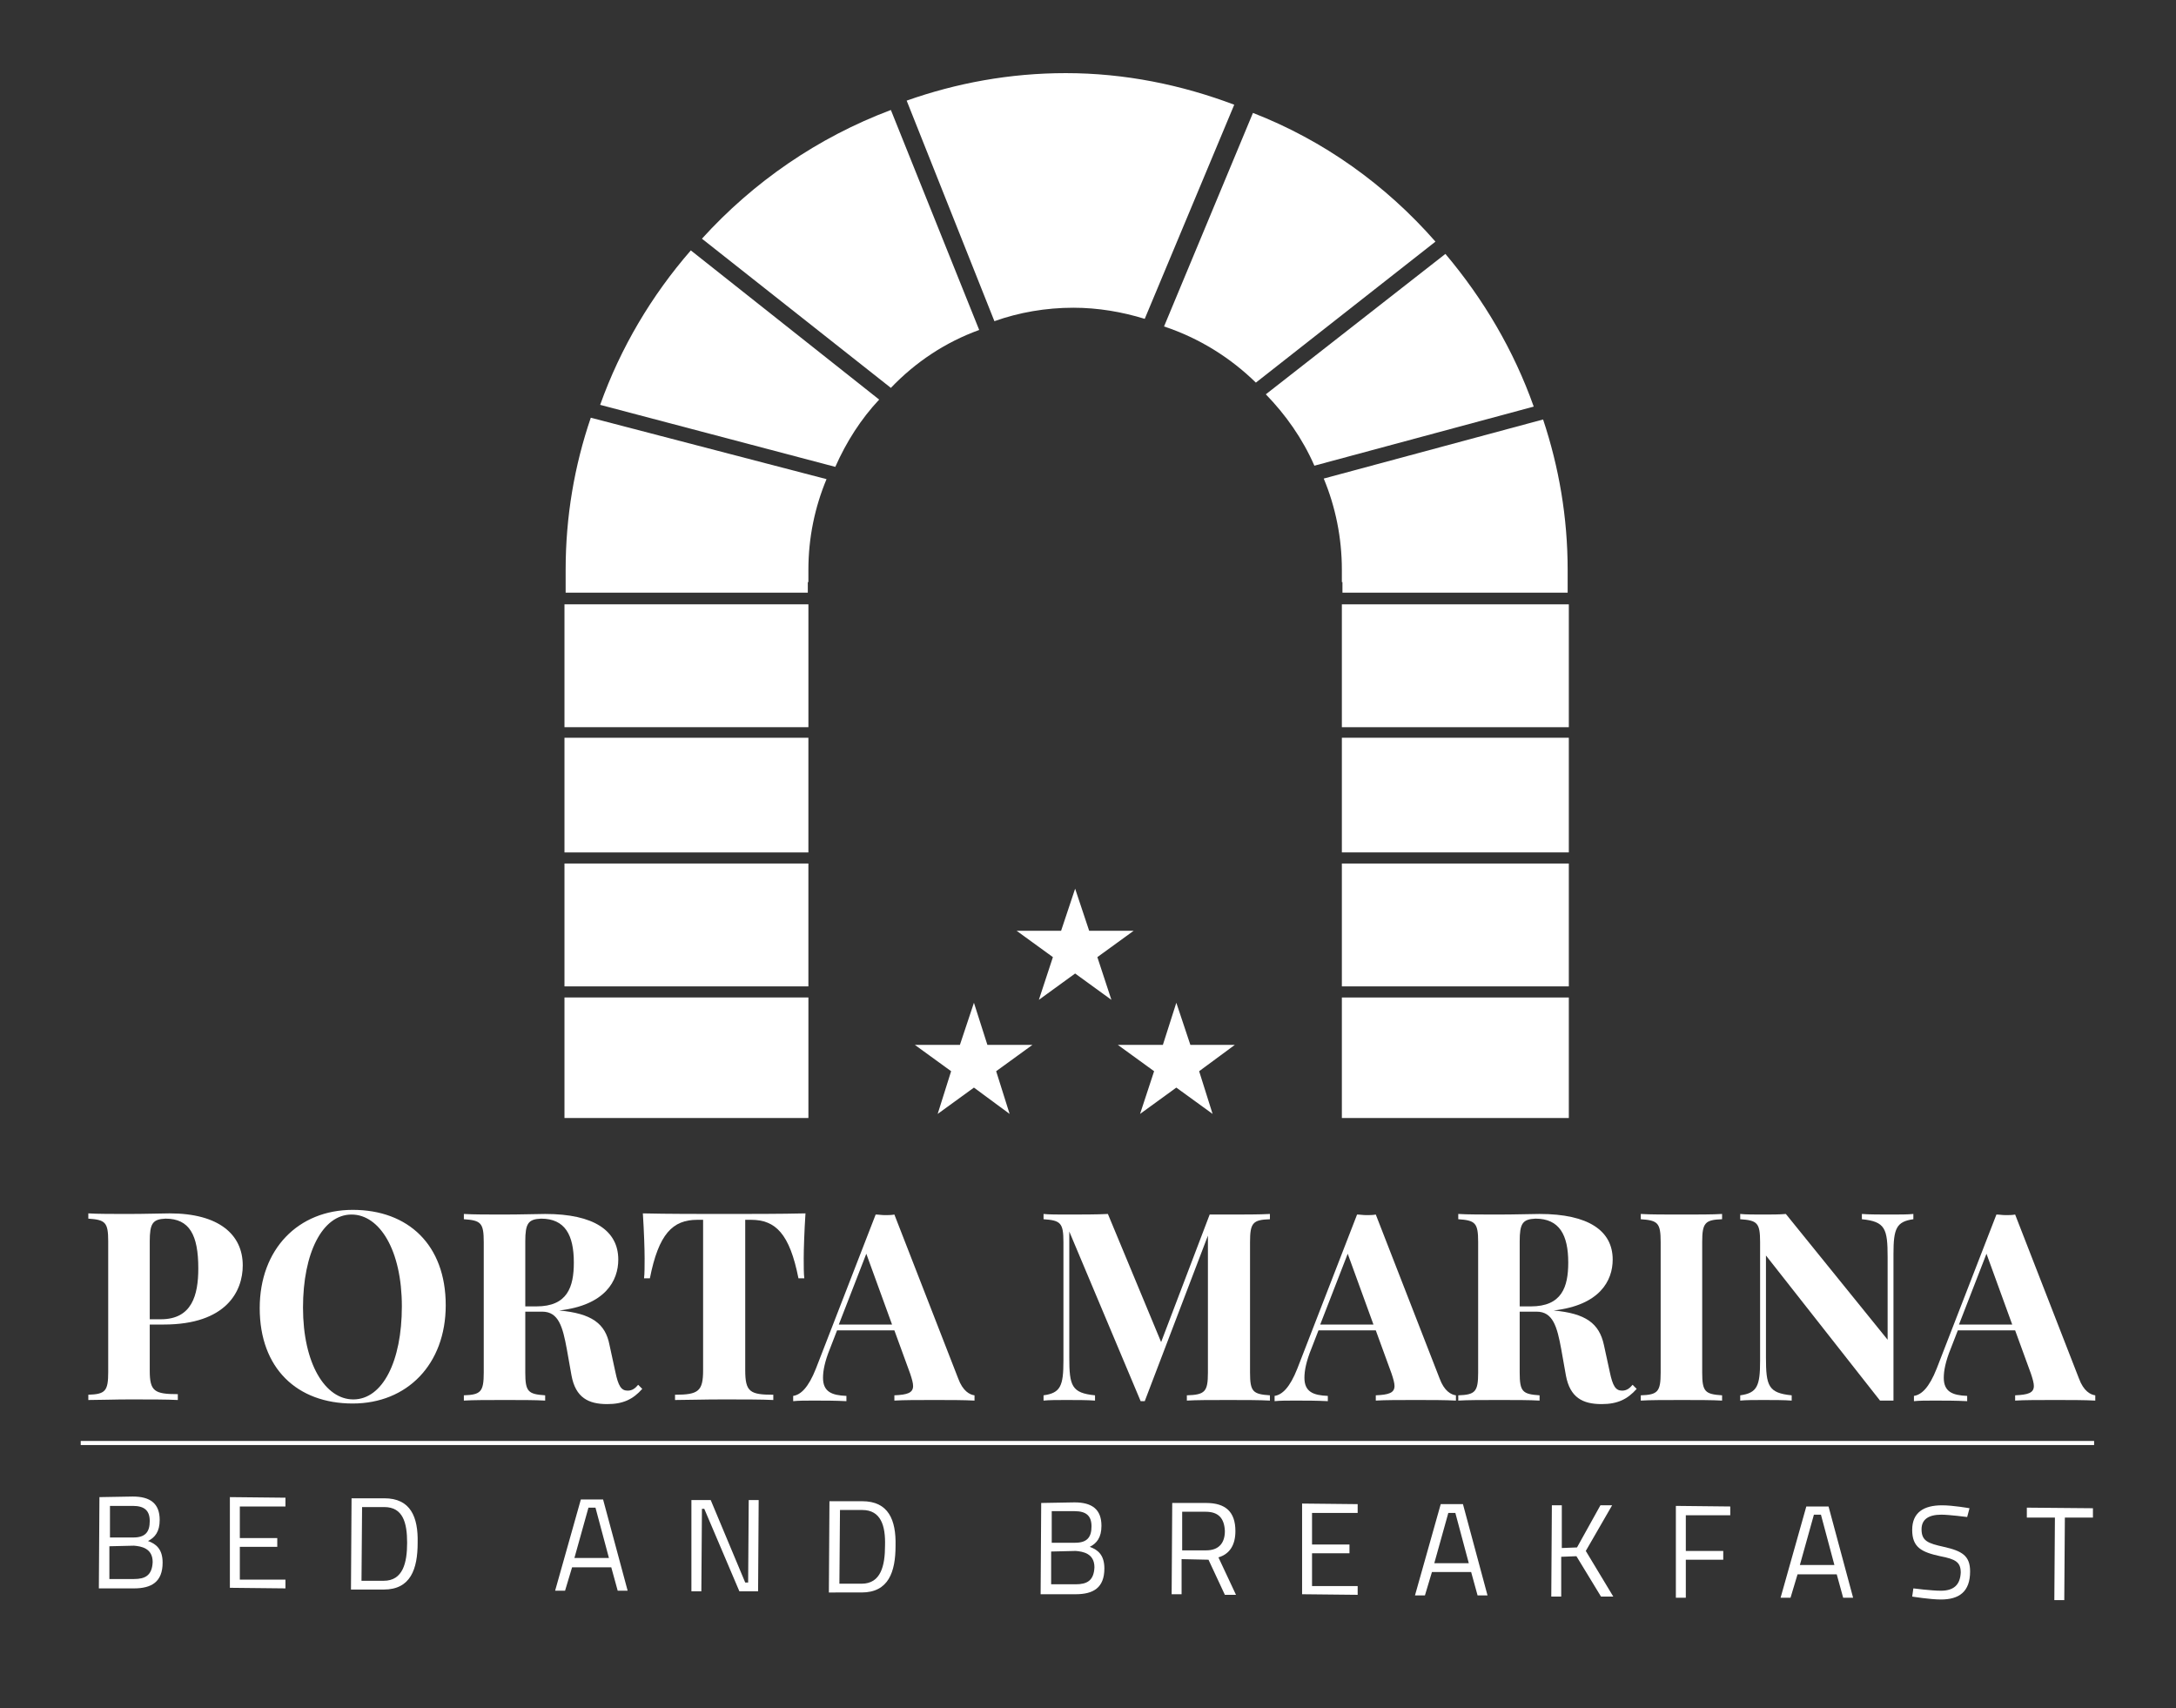
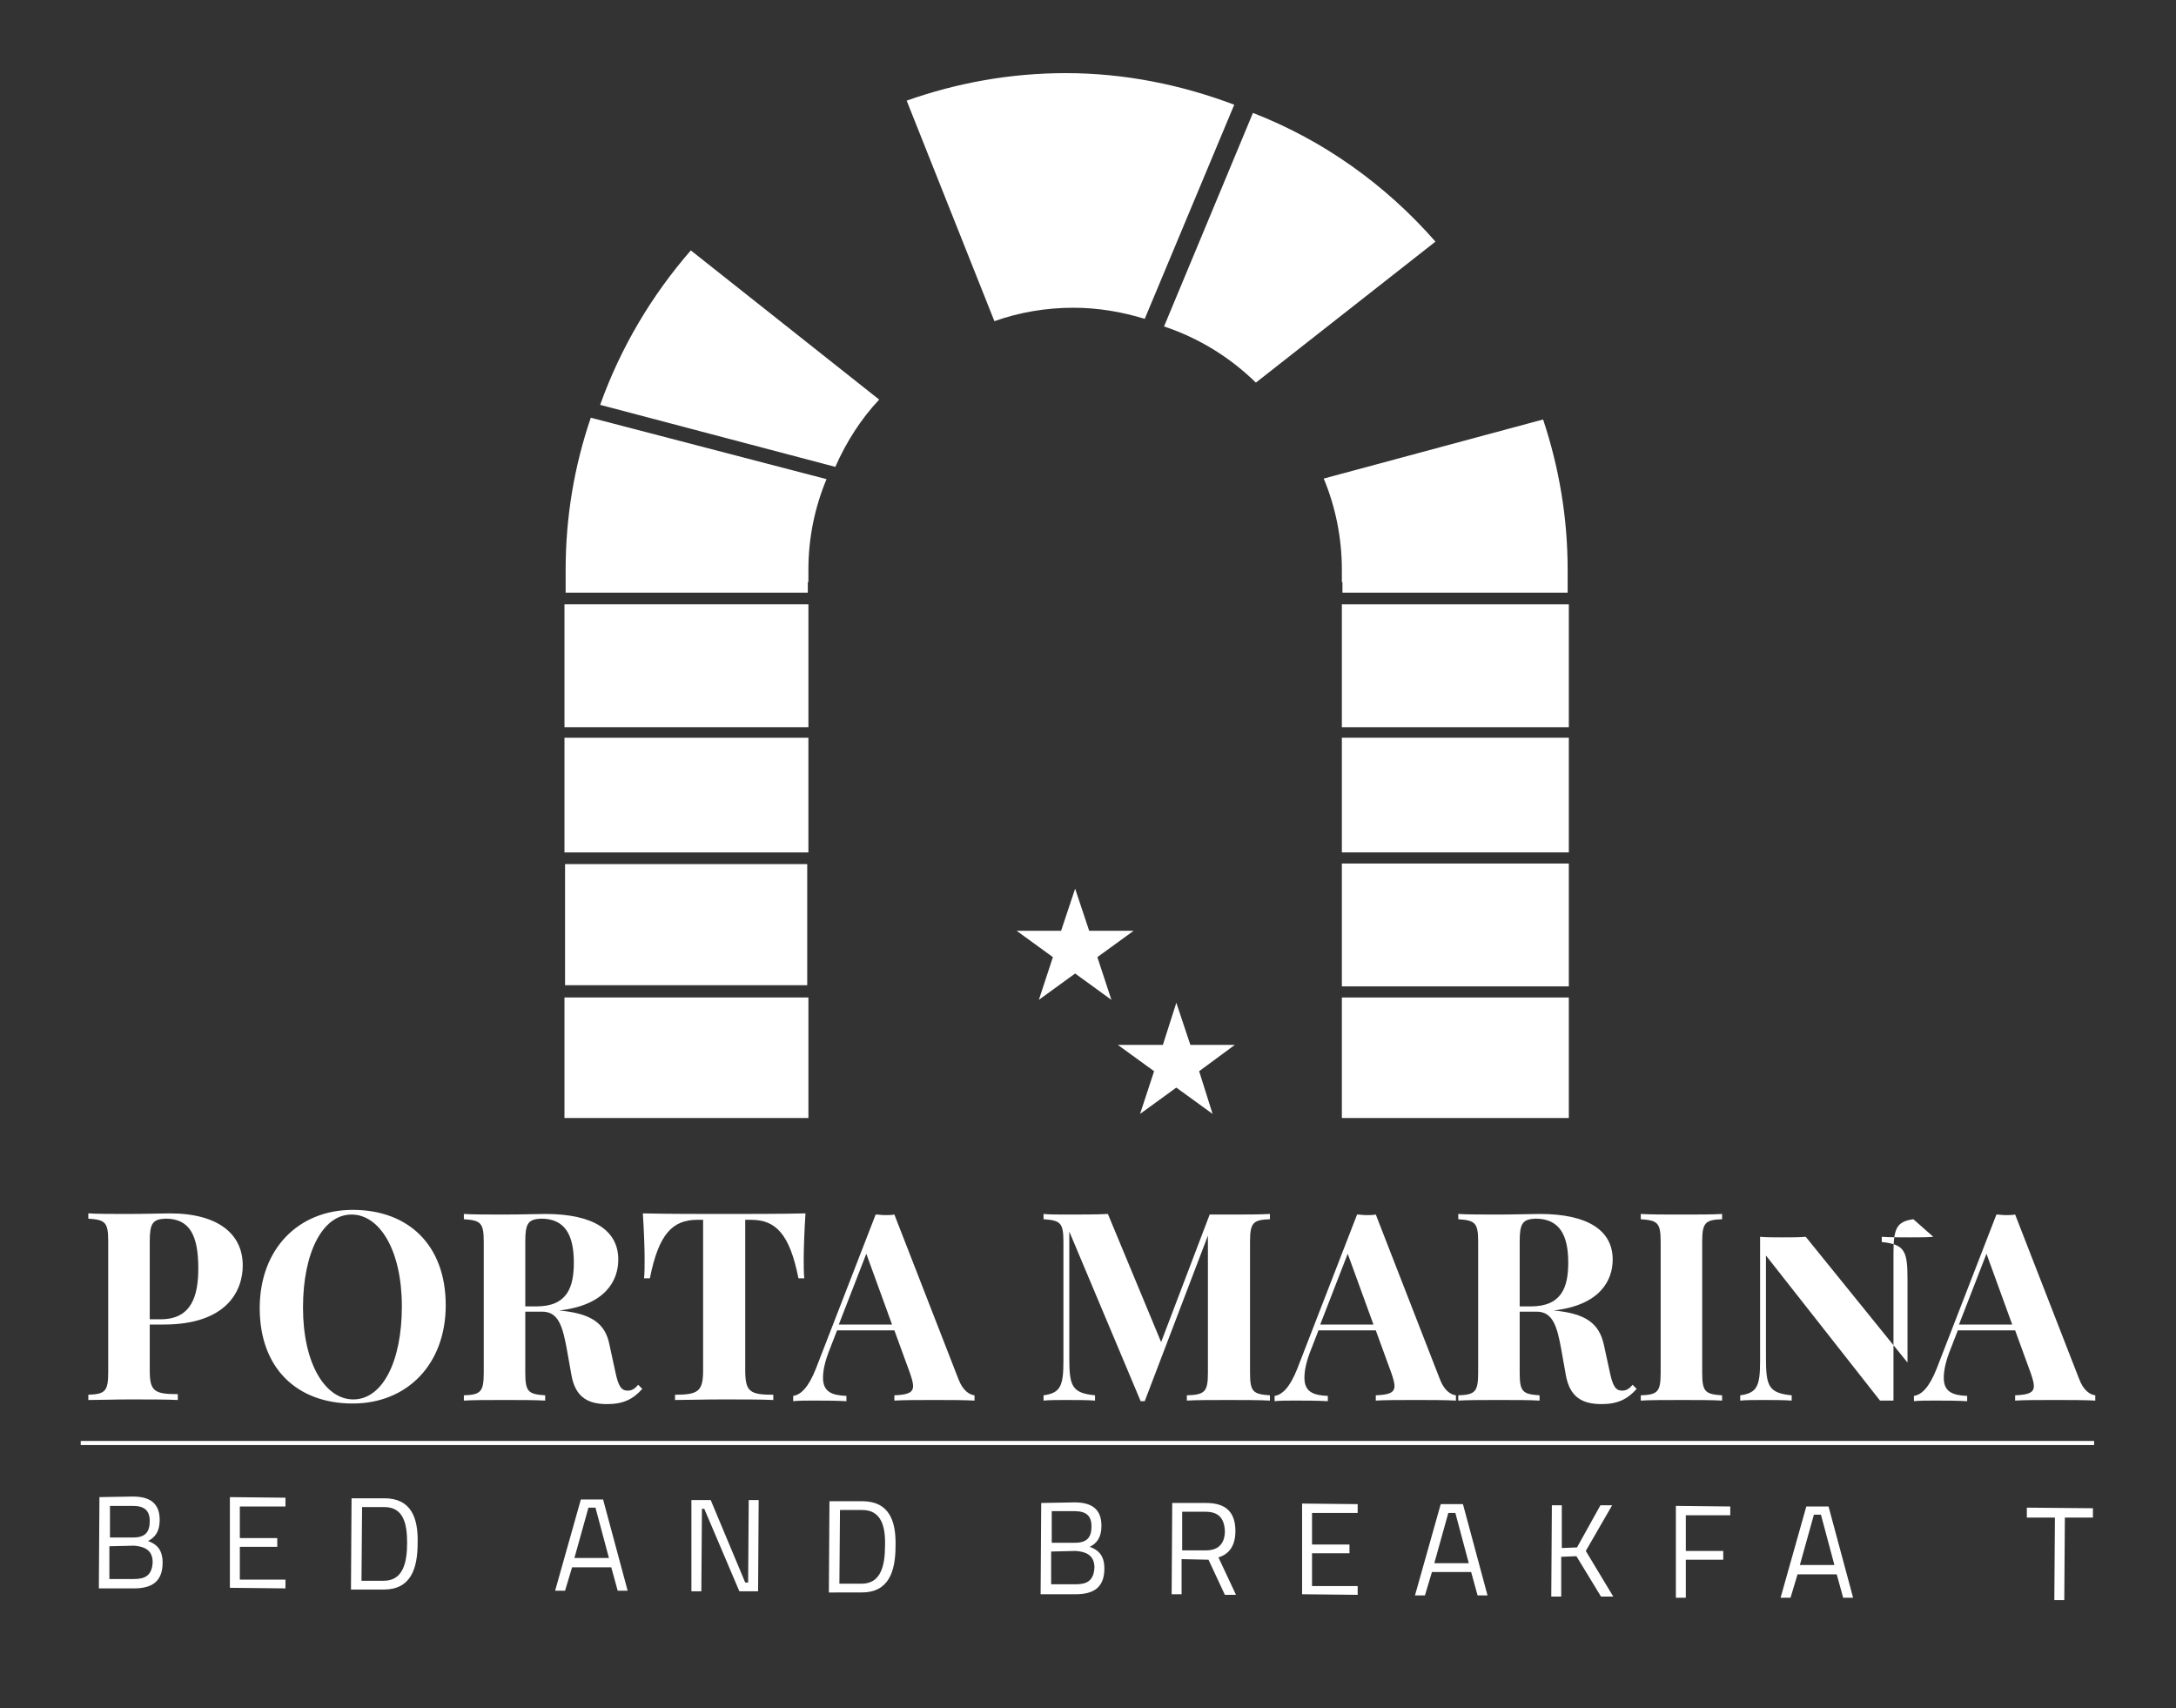
<svg xmlns="http://www.w3.org/2000/svg" version="1.1" id="Livello_1" x="0px" y="0px" viewBox="0 0 372 292" style="enable-background:new 0 0 372 292;" xml:space="preserve">
  <rect x="0" y="0" width="372" height="292" fill="#333333" stroke="none" />
  <style type="text/css">
	.st0{fill:#FFFFFF;}
</style>
  <g>
    <g>
      <polygon class="st0" points="229.5,109.7 229.5,124.2 268,124.2 268,103.5 229.5,103.5   " />
      <path class="st0" d="M268.2,124.3h-38.8v-21h38.8V124.3z M229.6,124h38.3v-20.4h-38.3L229.6,124L229.6,124z" />
    </g>
    <g>
      <rect x="96.6" y="126.3" class="st0" width="41.4" height="19.3" />
      <path class="st0" d="M138.2,145.7H96.5v-19.6h41.7V145.7z M96.8,145.5h41.1v-19H96.8V145.5z" />
    </g>
    <g>
      <polygon class="st0" points="96.6,124.2 138.1,124.2 138.1,109.7 138.1,103.5 96.6,103.5   " />
      <path class="st0" d="M138.2,124.3H96.5v-21h41.7V124.3z M96.8,124h41.1v-20.4H96.8V124z" />
    </g>
    <g>
      <path class="st0" d="M102.6,69.2l40.2,10.6c1.9-4.3,4.4-8.2,7.5-11.5l-32.2-25.5C111.4,50.5,106.1,59.4,102.6,69.2z" />
    </g>
    <g>
      <path class="st0" d="M101,71.4c-2.8,8.2-4.3,16.9-4.3,26c0,0.2,0,0.5,0,0.7l0,0v3.2h41.4v-1.8h0.1c0-0.5,0-1,0-1.4    c0-0.2,0-0.5,0-0.7c0-5.5,1.1-10.7,3.1-15.5L101,71.4z" />
    </g>
    <g>
-       <path class="st0" d="M247.1,43.4l-30.7,24c3.4,3.5,6.3,7.6,8.3,12.2l37.5-10.1C258.8,59.9,253.6,51.1,247.1,43.4z" />
-     </g>
+       </g>
    <g>
      <path class="st0" d="M268,97.4c0-9-1.5-17.6-4.2-25.7l-37.5,10.1c2,4.8,3.1,10.1,3.1,15.6c0,0.2,0,0.5,0,0.7c0,0.5,0,1,0,1.4h0.1    v1.8H268v-3.2l0,0C268,97.9,268,97.6,268,97.4z" />
    </g>
    <g>
-       <path class="st0" d="M120,40.8l32.3,25.5c4.2-4.4,9.3-7.8,15.1-9.9l-15.1-37.6C139.8,23.5,128.8,31.1,120,40.8z" />
-     </g>
+       </g>
    <g>
      <polygon class="st0" points="229.5,173.3 229.5,190.9 229.5,190.9 268,190.9 268,170.6 229.5,170.6   " />
      <path class="st0" d="M268.2,191.1h-38.8v-20.6h38.8V191.1z M229.6,190.8h38.3v-20.1h-38.3L229.6,190.8L229.6,190.8z" />
    </g>
    <g>
      <path class="st0" d="M182.2,12.5c-9.6,0-18.7,1.7-27.2,4.7l15,37.7c4.2-1.5,8.8-2.3,13.5-2.3c4.2,0,8.3,0.7,12.2,1.9L211,17.9    C202,14.5,192.3,12.5,182.2,12.5z" />
    </g>
    <g>
      <polygon class="st0" points="96.6,190.9 138.1,190.9 138.1,190.9 138.1,175 138.1,171.9 138.1,170.6 96.6,170.6   " />
      <path class="st0" d="M138.2,191.1H96.5v-20.6h41.7V191.1z M96.8,190.8h41.1v-20.1H96.8V190.8z" />
    </g>
    <g>
      <rect x="229.5" y="126.3" class="st0" width="38.6" height="19.3" />
      <path class="st0" d="M268.2,145.7h-38.8v-19.6h38.8V145.7z M229.6,145.5h38.3v-19h-38.3L229.6,145.5L229.6,145.5z" />
    </g>
    <g>
      <rect x="229.5" y="147.7" class="st0" width="38.6" height="20.7" />
      <path class="st0" d="M268.2,168.6h-38.8v-21h38.8V168.6z M229.6,168.3h38.3v-20.4h-38.3L229.6,168.3L229.6,168.3z" />
    </g>
    <g>
      <path class="st0" d="M214.2,19.3L199,55.8c6,2,11.3,5.3,15.7,9.6l30.7-24.1C236.9,31.6,226.3,24,214.2,19.3z" />
    </g>
    <g>
      <rect x="96.6" y="147.7" class="st0" width="41.4" height="20.7" />
-       <path class="st0" d="M138.2,168.6H96.5v-21h41.7V168.6z M96.8,168.3h41.1v-20.4H96.8V168.3z" />
    </g>
    <g>
      <path class="st0" d="M25.6,234.3c0,3.5,0.8,4,4.8,4v1c-1.8-0.1-5-0.1-8.2-0.1c-2.6,0-5.2,0.1-7.1,0.1v-0.9    c2.9-0.1,3.4-0.6,3.4-3.9v-22.3c0-3.3-0.5-3.7-3.4-3.9v-0.9c1.5,0.1,4.3,0.1,6.8,0.1c2.9,0,5.9-0.1,7.1-0.1    c8.4,0,12.5,3.6,12.5,8.9c0,4.4-2.8,10.1-13.5,10.1h-2.4V234.3z M25.6,212.2v13.3h1.9c5.3,0,6.4-4.1,6.4-8.7    c0-5.7-1.5-8.5-5.6-8.5C26.1,208.4,25.6,209.1,25.6,212.2z" />
      <path class="st0" d="M76.2,223.1c0,10.1-6.6,16.8-15.9,16.8c-9.5,0-15.9-6-15.9-16.3c0-10.1,6.6-16.8,15.9-16.8    C69.8,206.8,76.2,212.8,76.2,223.1z M51.8,223.5c0,9.6,3.8,15.7,8.6,15.7c5,0,8.3-6.5,8.3-15.9c0-9.6-3.8-15.7-8.6-15.7    C55.1,207.6,51.8,214.2,51.8,223.5z" />
      <path class="st0" d="M109.8,237.4c-1.6,1.8-3.3,2.6-6,2.6c-3.2,0-5.4-1.1-6.1-4.9l-0.8-4.5c-0.7-3.8-1.4-6.4-4.2-6.4h-2.9v10.4    c0,3.3,0.5,3.7,3.4,3.9v0.9c-1.6-0.1-4.3-0.1-6.8-0.1c-2.9,0-5.6,0-7.1,0.1v-0.9c2.9-0.1,3.4-0.6,3.4-3.9v-22.3    c0-3.3-0.5-3.7-3.4-3.9v-0.9c1.5,0.1,4.3,0.1,6.8,0.1c2.9,0,5.9-0.1,7.1-0.1c8.4,0,12.5,2.9,12.5,7.8c0,3.6-2.2,7.8-10.1,8.7l0,0    c5.5,0.5,7.9,2.2,8.6,5.9l1,4.6c0.5,2.4,1,3.2,2.1,3.2c0.8,0,1.3-0.4,1.8-1L109.8,237.4z M89.8,212.2v11.1h1.9    c5.3,0,6.4-3.3,6.4-7.5c0-4.7-1.5-7.5-5.6-7.5C90.3,208.4,89.8,209.1,89.8,212.2z" />
      <path class="st0" d="M137.4,215.1c0,1.3,0,2.6,0.1,3.4h-1c-1.5-7.6-3.9-10-8.1-10h-1v25.7c0,3.7,0.8,4.2,4.8,4.2v0.9    c-1.9-0.1-5.3-0.1-8.6-0.1s-6.4,0.1-8.2,0.1v-0.9c4,0,4.8-0.6,4.8-4.2v-25.7h-1c-4.2,0-6.6,2.4-8.1,10h-1c0.1-0.8,0.1-2.1,0.1-3.4    c0-1.5-0.1-4.6-0.3-7.7c4.1,0.1,9.9,0.1,13.9,0.1s9.8,0,13.9-0.1C137.5,210.5,137.4,213.6,137.4,215.1z" />
      <path class="st0" d="M163.8,235.6c0.8,2.2,2,2.8,2.8,2.9v0.9c-1.8-0.1-4.4-0.1-6.8-0.1c-2.8,0-5.4,0-6.9,0.1v-0.9    c2.2-0.1,3.2-0.4,3.2-1.6c0-0.5-0.2-1.2-0.5-2.1l-2.7-7.4h-9.8l-1.2,3.1c-0.9,2.2-1.2,3.8-1.2,5c0,2.4,1.5,3,4,3.1v0.9    c-2-0.1-3.7-0.1-5.6-0.1c-1.3,0-2.6,0-3.5,0.1v-0.9c1.3-0.2,2.6-1.4,3.9-4.7l10.2-26.3c0.5,0,1,0.1,1.6,0.1c0.5,0,1.1,0,1.6-0.1    L163.8,235.6z M148.1,214.3l-4.7,12.1h9.1L148.1,214.3z" />
      <path class="st0" d="M217.1,208.4c-2.9,0.1-3.4,0.6-3.4,3.9v22.3c0,3.3,0.5,3.7,3.4,3.9v0.9c-1.7-0.1-4.5-0.1-7.1-0.1    c-2.9,0-5.6,0-7.1,0.1v-0.9c3.1-0.1,3.6-0.6,3.6-3.9v-23.4l-10.8,28.3H195l-12.2-29V232c0,4.9,0.4,6.1,4.4,6.5v0.9    c-1.2-0.1-3.3-0.1-4.9-0.1c-1.4,0-3,0-3.9,0.1v-0.9c2.9-0.4,3.4-1.6,3.4-5.9v-20.3c0-3.3-0.5-3.7-3.4-3.9v-0.9    c0.9,0.1,2.5,0.1,3.9,0.1c2.6,0,5.2,0,7.1-0.1l9.1,21.9l8.3-21.8h3.2c2.6,0,5.4,0,7.1-0.1L217.1,208.4L217.1,208.4z" />
      <path class="st0" d="M246.1,235.6c0.8,2.2,2,2.8,2.8,2.9v0.9c-1.8-0.1-4.4-0.1-6.8-0.1c-2.8,0-5.4,0-6.9,0.1v-0.9    c2.2-0.1,3.2-0.4,3.2-1.6c0-0.5-0.2-1.2-0.5-2.1l-2.7-7.4h-9.8l-1.2,3.1c-0.9,2.2-1.2,3.8-1.2,5c0,2.4,1.5,3,4,3.1v0.9    c-2-0.1-3.7-0.1-5.6-0.1c-1.3,0-2.6,0-3.5,0.1v-0.9c1.3-0.2,2.6-1.4,3.9-4.7l10.2-26.3c0.5,0,1,0.1,1.6,0.1c0.5,0,1.1,0,1.6-0.1    L246.1,235.6z M230.4,214.3l-4.7,12.1h9.1L230.4,214.3z" />
      <path class="st0" d="M279.8,237.4c-1.6,1.8-3.3,2.6-6,2.6c-3.2,0-5.4-1.1-6.1-4.9l-0.8-4.5c-0.7-3.8-1.4-6.4-4.2-6.4h-2.9v10.4    c0,3.3,0.5,3.7,3.4,3.9v0.9c-1.6-0.1-4.3-0.1-6.8-0.1c-2.9,0-5.6,0-7.1,0.1v-0.9c2.9-0.1,3.4-0.6,3.4-3.9v-22.3    c0-3.3-0.5-3.7-3.4-3.9v-0.9c1.5,0.1,4.3,0.1,6.8,0.1c2.9,0,5.9-0.1,7.1-0.1c8.4,0,12.5,2.9,12.5,7.8c0,3.6-2.2,7.8-10.1,8.7l0,0    c5.5,0.5,7.8,2.2,8.6,5.9l1,4.6c0.5,2.4,1,3.2,2.1,3.2c0.8,0,1.3-0.4,1.8-1L279.8,237.4z M259.8,212.2v11.1h1.9    c5.3,0,6.4-3.3,6.4-7.5c0-4.7-1.5-7.5-5.6-7.5C260.3,208.4,259.8,209.1,259.8,212.2z" />
      <path class="st0" d="M294.4,208.4c-2.9,0.1-3.4,0.6-3.4,3.9v22.3c0,3.3,0.5,3.7,3.4,3.9v0.9c-1.6-0.1-4.3-0.1-6.8-0.1    c-2.9,0-5.6,0-7.1,0.1v-0.9c2.9-0.1,3.4-0.6,3.4-3.9v-22.3c0-3.3-0.5-3.7-3.4-3.9v-0.9c1.5,0.1,4.2,0.1,7.1,0.1    c2.5,0,5.2,0,6.8-0.1V208.4z" />
-       <path class="st0" d="M327.1,208.4c-2.9,0.4-3.4,1.6-3.4,5.9v25.1c-0.3,0-0.7,0-1.1,0s-0.8,0-1.2,0l-19.5-24.8V232    c0,4.9,0.4,6.1,4.4,6.5v0.9c-1.2-0.1-3.3-0.1-4.9-0.1c-1.4,0-3,0-3.9,0.1v-0.9c2.9-0.4,3.4-1.6,3.4-5.9v-20.3    c0-3.3-0.5-3.7-3.4-3.9v-0.9c0.9,0.1,2.5,0.1,3.9,0.1s2.8,0,3.9-0.1l17.4,21.5v-14.1c0-4.9-0.4-6.1-4.4-6.5v-0.9    c1.2,0.1,3.3,0.1,4.9,0.1c1.4,0,3,0,3.9-0.1L327.1,208.4L327.1,208.4z" />
+       <path class="st0" d="M327.1,208.4c-2.9,0.4-3.4,1.6-3.4,5.9v25.1c-0.3,0-0.7,0-1.1,0s-0.8,0-1.2,0l-19.5-24.8V232    c0,4.9,0.4,6.1,4.4,6.5v0.9c-1.2-0.1-3.3-0.1-4.9-0.1c-1.4,0-3,0-3.9,0.1v-0.9c2.9-0.4,3.4-1.6,3.4-5.9v-20.3    v-0.9c0.9,0.1,2.5,0.1,3.9,0.1s2.8,0,3.9-0.1l17.4,21.5v-14.1c0-4.9-0.4-6.1-4.4-6.5v-0.9    c1.2,0.1,3.3,0.1,4.9,0.1c1.4,0,3,0,3.9-0.1L327.1,208.4L327.1,208.4z" />
      <path class="st0" d="M355.4,235.6c0.8,2.2,2,2.8,2.8,2.9v0.9c-1.8-0.1-4.4-0.1-6.8-0.1c-2.8,0-5.4,0-6.9,0.1v-0.9    c2.2-0.1,3.2-0.4,3.2-1.6c0-0.5-0.2-1.2-0.5-2.1l-2.7-7.4h-9.8l-1.2,3.1c-0.9,2.2-1.2,3.8-1.2,5c0,2.4,1.5,3,4,3.1v0.9    c-2-0.1-3.7-0.1-5.6-0.1c-1.3,0-2.6,0-3.5,0.1v-0.9c1.3-0.2,2.6-1.4,3.9-4.7l10.2-26.3c0.5,0,1,0.1,1.6,0.1c0.5,0,1.1,0,1.6-0.1    L355.4,235.6z M339.6,214.3l-4.7,12.1h9.1L339.6,214.3z" />
    </g>
    <g>
      <path class="st0" d="M22.7,255.8c3,0,4.6,1.2,4.6,4c0,2-0.8,3-2,3.6c1.4,0.5,2.5,1.4,2.5,3.7c0,3.3-1.9,4.4-4.9,4.4h-6l0.1-15.6    L22.7,255.8z M18.7,264.3v5.6h4.2c1.9,0,3.1-0.6,3.2-2.9c0-2.4-2-2.7-3.2-2.8L18.7,264.3z M18.8,257.4v5.4h4c2,0,2.8-0.9,2.8-2.8    c0-1.8-0.9-2.6-2.9-2.6H18.8z" />
      <path class="st0" d="M39.3,255.9l9.5,0.1v1.5H41v5.4h6.4v1.5H41v5.6h7.8v1.5l-9.5-0.1V255.9z" />
      <path class="st0" d="M60,271.7l0.1-15.6h5.6c4.5,0,5.8,3.2,5.7,7.6c0,4.5-1.2,8-5.8,8H60z M65.7,257.6h-3.8l-0.1,12.6h3.8    c3.3,0,4-3.1,4-6.5S68.9,257.6,65.7,257.6z" />
      <path class="st0" d="M99.3,256.3h3.8l4.2,15.6h-1.7l-1.1-4h-6.7l-1.2,4h-1.7L99.3,256.3z M98.2,266.3h5.9l-2.3-8.6h-1.2    L98.2,266.3z" />
      <path class="st0" d="M118.2,256.4h3.3l5.9,14.1h0.5l0.1-14.1h1.7l-0.1,15.6h-3.2l-6-14.1H120l-0.1,14.1h-1.7V256.4z" />
      <path class="st0" d="M141.7,272.2l0.1-15.6h5.6c4.5,0,5.8,3.2,5.7,7.6c0,4.5-1.2,8-5.8,8H141.7z M147.4,258.1h-3.8l-0.1,12.6h3.8    c3.3,0,4-3.1,4-6.5C151.4,260.8,150.6,258.1,147.4,258.1z" />
      <path class="st0" d="M183.7,256.8c3,0,4.6,1.2,4.6,4c0,2-0.8,3-2,3.6c1.4,0.5,2.5,1.4,2.5,3.7c0,3.3-1.9,4.4-4.9,4.4h-6l0.1-15.6    L183.7,256.8z M179.7,265.2v5.6h4.2c1.9,0,3.1-0.6,3.2-2.9c0-2.4-2-2.7-3.2-2.8L179.7,265.2z M179.8,258.3v5.4h4    c2,0,2.8-0.9,2.8-2.8c0-1.8-0.9-2.6-2.9-2.6H179.8z" />
      <path class="st0" d="M202,266.5v6h-1.7l0.1-15.6h5.8c3.3,0,5,1.5,5,4.8c0,2.3-0.9,3.9-2.9,4.5l3,6.4h-1.9l-2.8-6L202,266.5z     M206.1,258.4h-4v6.6h4.1c2.3,0,3.2-1.4,3.2-3.3C209.3,259.5,208.3,258.4,206.1,258.4z" />
      <path class="st0" d="M222.6,257l9.5,0.1v1.5h-7.8v5.4h6.4v1.5h-6.4v5.6h7.8v1.5l-9.5-0.1V257z" />
      <path class="st0" d="M246.3,257.1h3.8l4.2,15.6h-1.7l-1.1-4h-6.7l-1.2,4h-1.7L246.3,257.1z M245.2,267.2h5.9l-2.3-8.6h-1.2    L245.2,267.2z" />
      <path class="st0" d="M269.5,266l-2.6,0.1v6.8h-1.7l0.1-15.6h1.7v7.3l2.6-0.1l4-7.2h2l-4.5,7.8l4.7,7.8h-2.1L269.5,266z" />
      <path class="st0" d="M286.5,257.4l9.3,0.1v1.5h-7.6v6.1h6.4v1.5h-6.4v6.5h-1.7L286.5,257.4z" />
      <path class="st0" d="M308.8,257.5h3.8l4.2,15.6h-1.7l-1.1-4h-6.7l-1.2,4h-1.7L308.8,257.5z M307.7,267.5h5.9l-2.3-8.6h-1.2    L307.7,267.5z" />
-       <path class="st0" d="M336.3,259.3c0,0-3.1-0.4-4.4-0.4c-2.2,0-3.4,0.8-3.4,2.5c0,2,1.1,2.4,3.8,3c3.1,0.7,4.5,1.5,4.5,4.2    c0,3.5-1.9,4.8-5,4.8c-1.8,0-4.9-0.5-4.9-0.5l0.2-1.4c0,0,3.1,0.4,4.7,0.4c2.2,0,3.3-1,3.4-3.1c0-1.8-0.9-2.3-3.5-2.8    c-3.2-0.7-4.8-1.5-4.8-4.5s2-4.2,5.1-4.2c1.9,0,4.7,0.5,4.7,0.5L336.3,259.3z" />
      <path class="st0" d="M346.5,257.7l11.3,0.1v1.6H353l-0.1,14.1h-1.7l0.1-14.1h-4.8V257.7z" />
    </g>
    <g>
      <line class="st0" x1="13.8" y1="246.6" x2="358" y2="246.6" />
      <rect x="13.8" y="246.3" class="st0" width="344.2" height="0.7" />
    </g>
    <g>
-       <polygon class="st0" points="166.5,171.4 168.8,178.6 176.5,178.6 170.3,183.1 172.6,190.4 166.5,185.9 160.3,190.4 162.6,183.1     156.4,178.6 164.1,178.6   " />
-     </g>
+       </g>
    <g>
      <polygon class="st0" points="183.8,151.9 186.2,159.1 193.8,159.1 187.6,163.6 190,170.9 183.8,166.4 177.6,170.9 180,163.6     173.8,159.1 181.4,159.1   " />
    </g>
    <g>
      <polygon class="st0" points="201.1,171.4 203.5,178.6 211.1,178.6 205,183.1 207.3,190.4 201.1,185.9 194.9,190.4 197.3,183.1     191.1,178.6 198.8,178.6   " />
    </g>
  </g>
</svg>